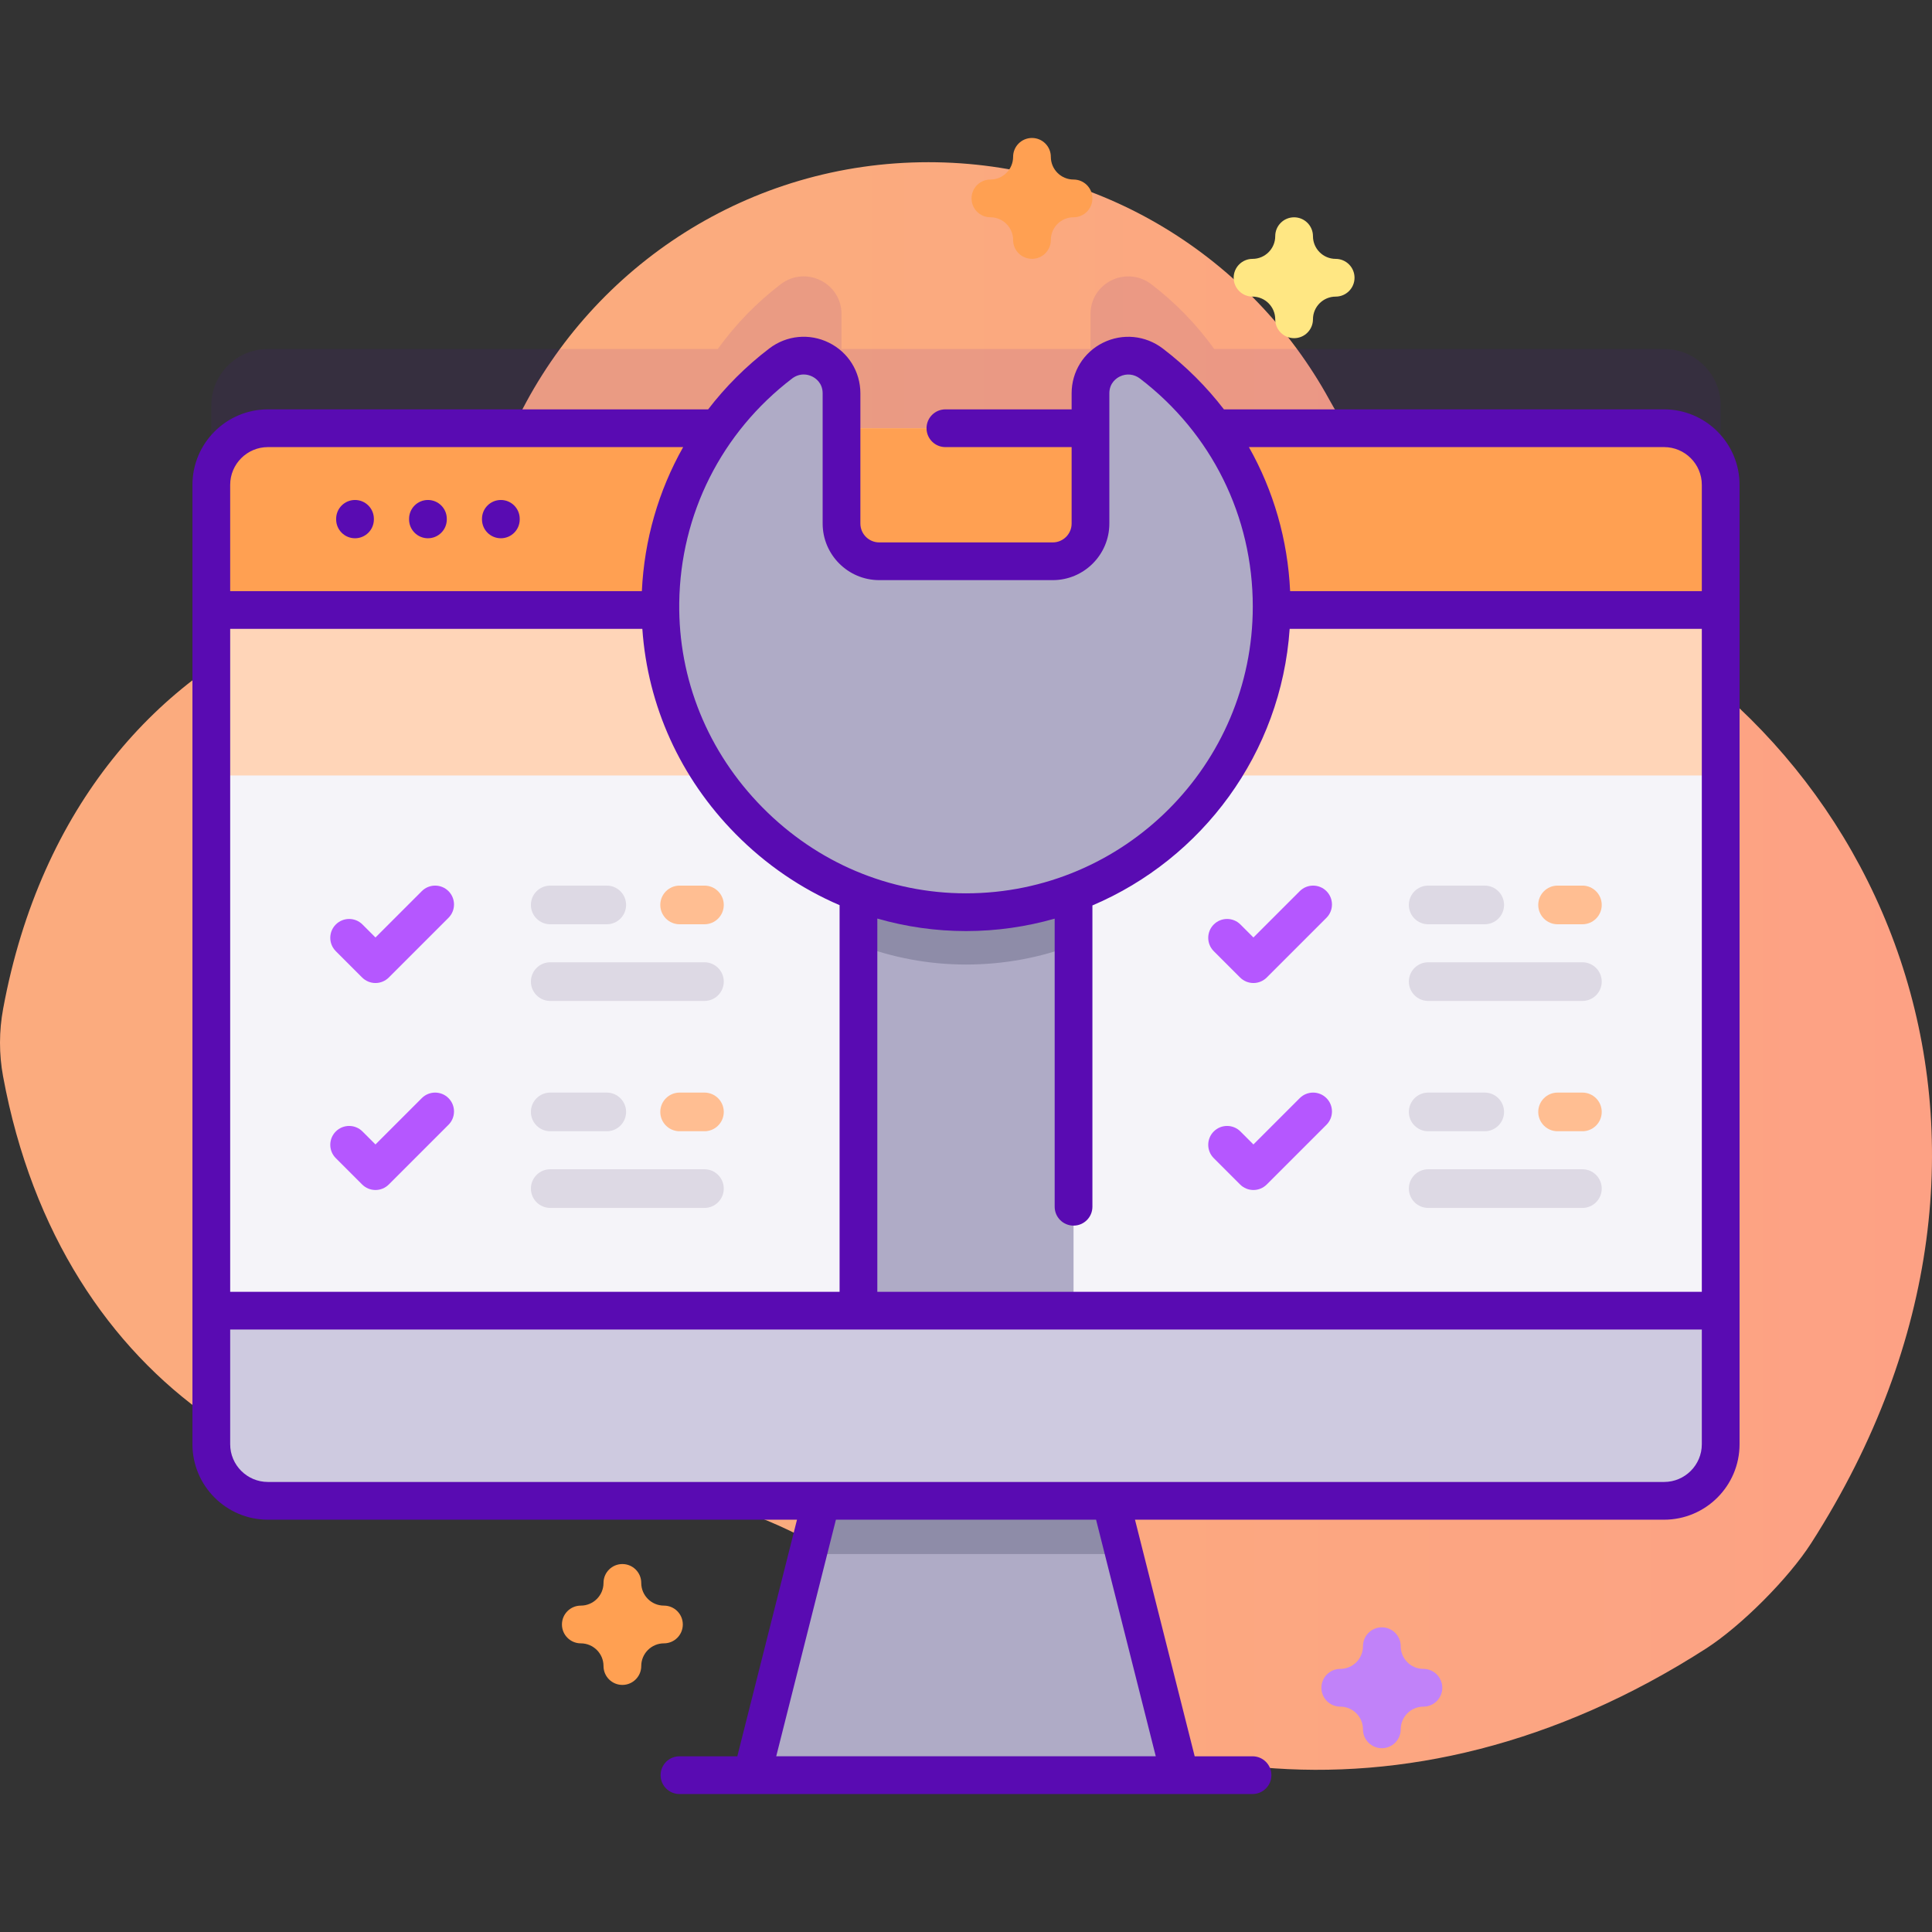
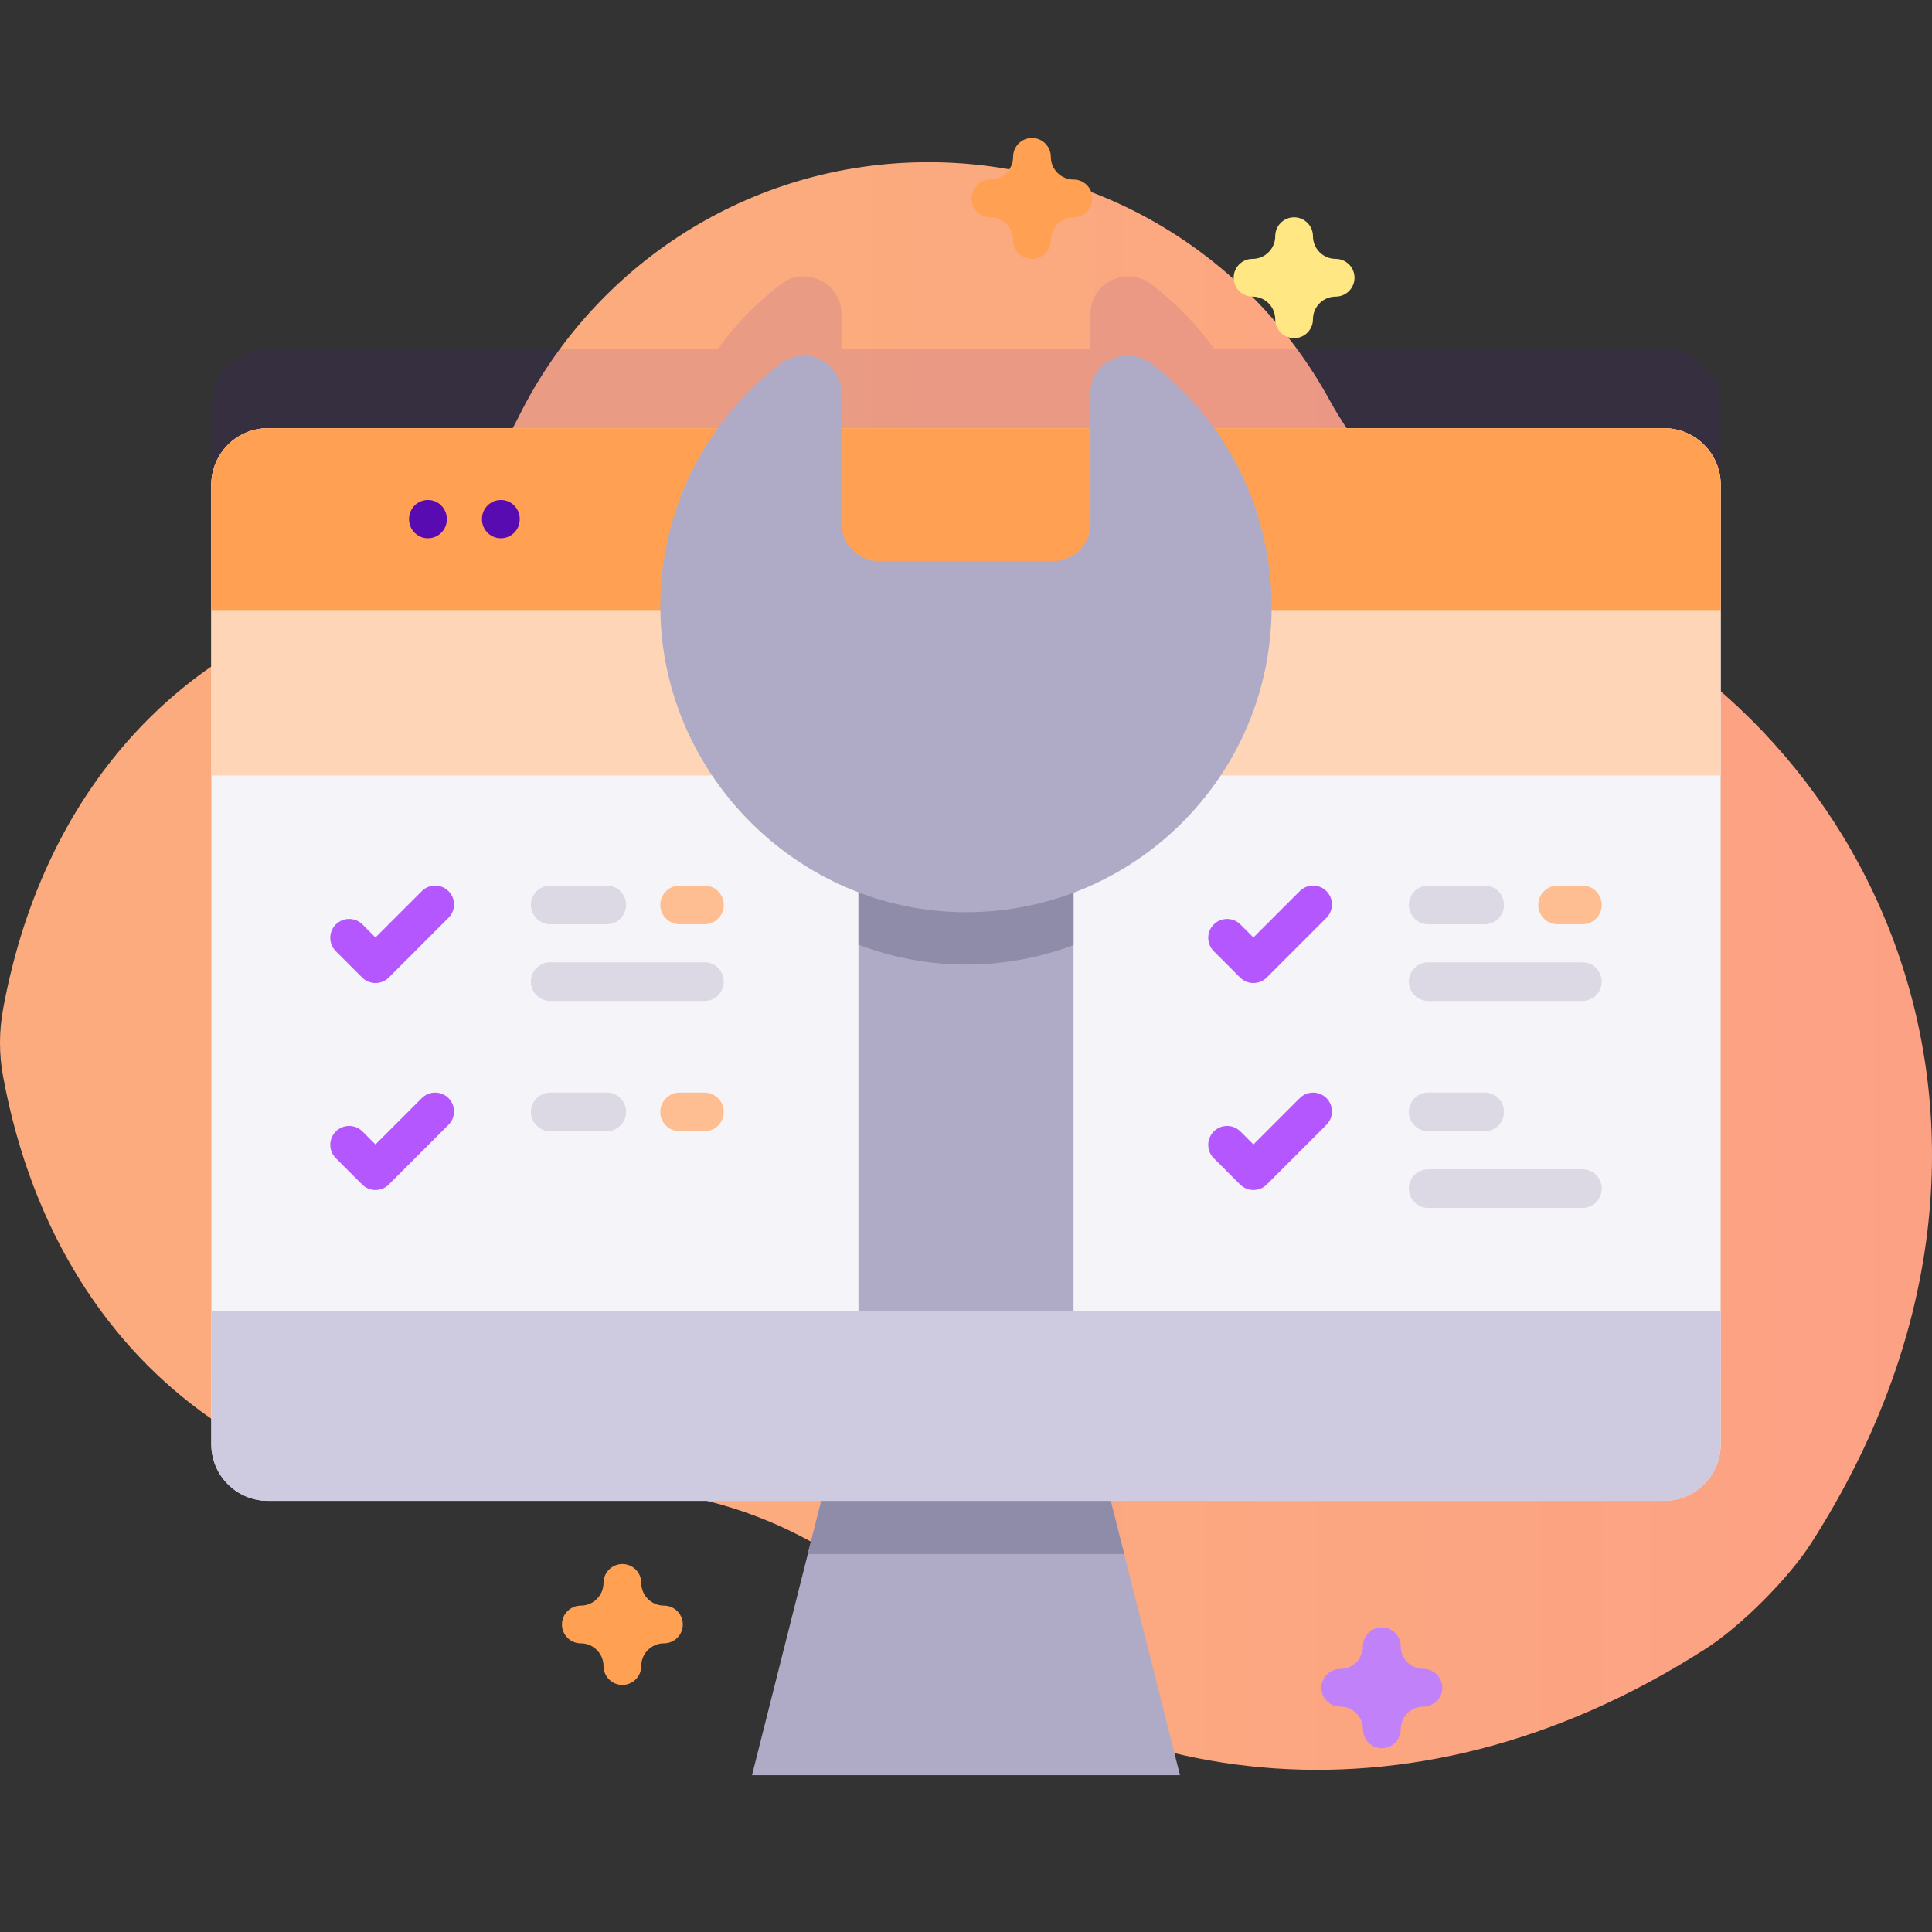
<svg xmlns="http://www.w3.org/2000/svg" id="Capa_1" enable-background="new 0 0 512 512" height="512" viewBox="0 0 512 512" width="512">
  <rect x="0" y="0" width="512" height="512" fill="#333333" stroke="none" />
  <linearGradient id="SVGID_1_" gradientUnits="userSpaceOnUse" x1="215.709" x2="852.345" y1="256.002" y2="256.002">
    <stop offset=".001" stop-color="#fbab7e" />
    <stop offset=".511" stop-color="#fda085" />
    <stop offset="1" stop-color="#fda085" />
  </linearGradient>
  <path d="m408.228 154.264c-23.697-9.236-43.717-26.089-55.961-48.381-20.59-37.487-60.43-62.898-106.221-62.898-47.53 0-88.646 27.377-108.477 67.219-12.146 24.401-32.814 43.56-58.09 53.761-37.348 15.075-68.702 49.524-78.652 103.383-1.092 5.91-1.108 11.986-.016 17.896 15.448 83.572 82.399 120.435 143.334 110.66 34.126-5.474 68.672 5.909 93.967 29.462 51.434 47.892 133.884 62.907 213.923 11.57 9.377-6.014 21.957-18.634 27.966-28.015 68.966-107.67 17.878-219.715-71.773-254.657z" fill="url(#SVGID_1_)" />
  <path d="m441 92.484h-119.221c-4.676-6.496-10.284-12.277-16.639-17.132-6.616-5.055-16.15-.435-16.15 7.891v9.241h-65.98v-9.239c0-8.309-9.518-12.957-16.123-7.914-6.366 4.86-11.984 10.647-16.667 17.153h-119.22c-8.28 0-15 6.72-15 15v254.25c0 8.28 6.72 15 15 15h370c8.28 0 15-6.72 15-15v-254.25c0-8.28-6.72-15-15-15z" fill="#590bb2" opacity=".1" />
  <path d="m312.71 470.441h-113.421l22.682-89.904h68.057z" fill="#afabc6" />
  <path d="m297.928 411.839h-83.857l7.9-31.302h68.057z" fill="#8e8ca8" />
  <path d="m456 128.487v254.25c0 8.28-6.72 15-15 15h-370c-8.28 0-15-6.72-15-15v-254.25c0-8.28 6.72-15 15-15h370c8.28 0 15 6.72 15 15z" fill="#f5f4f9" />
  <path d="m456 205.508v-77.021c0-8.28-6.72-15-15-15h-370c-8.28 0-15 6.72-15 15v77.021z" fill="#ffd5b8" />
  <path d="m227.5 207.463h57v139.88h-57z" fill="#afabc6" />
  <path d="m284.5 207.463v42.98c-8.87 3.35-18.47 5.17-28.5 5.17-10.01 0-19.62-1.87-28.5-5.27v-42.88z" fill="#8e8ca8" />
  <path d="m456 161.659v-33.171c0-8.284-6.716-15-15-15h-370c-8.284 0-15 6.716-15 15v33.171z" fill="#ffa052" />
  <path d="m56 347.345v35.39c0 8.284 6.716 15 15 15h370c8.284 0 15-6.716 15-15v-35.39z" fill="#cecae0" />
  <path d="m337 160.744c0 44.739-36.259 80.999-80.998 81-44.763.001-81.573-37.307-80.996-82.066.333-25.829 12.762-48.751 31.88-63.347 6.605-5.042 16.123-.395 16.123 7.914v34.498c0 5.523 4.477 10 10 10h45.98c5.523 0 10-4.477 10-10v-34.501c0-8.326 9.534-12.946 16.15-7.891 19.367 14.798 31.861 38.141 31.861 64.393z" fill="#afabc6" />
  <g fill="#590bb2">
-     <path d="m94.082 142.646c2.762 0 5-2.238 5-5v-.146c0-2.762-2.238-5-5-5s-5 2.238-5 5v.146c0 2.762 2.238 5 5 5z" />
    <path d="m113.407 142.646c2.762 0 5-2.238 5-5v-.146c0-2.762-2.238-5-5-5s-5 2.238-5 5v.146c0 2.762 2.239 5 5 5z" />
    <path d="m132.731 142.646c2.762 0 5-2.238 5-5v-.146c0-2.762-2.238-5-5-5s-5 2.238-5 5v.146c0 2.762 2.239 5 5 5z" />
-     <path d="m441 108.487h-116.649c-4.587-5.968-10-11.39-16.175-16.107-4.606-3.52-10.683-4.113-15.862-1.556-5.134 2.539-8.323 7.681-8.323 13.419v4.244h-33.45c-2.762 0-5 2.238-5 5s2.238 5 5 5h33.45v20.257c0 2.757-2.243 5-5 5h-45.98c-2.757 0-5-2.243-5-5v-34.498c0-5.74-3.192-10.886-8.332-13.428-5.17-2.558-11.232-1.967-15.824 1.539-6.177 4.716-11.596 10.147-16.191 16.13h-116.664c-11.028 0-20 8.972-20 20v254.248c0 11.028 8.972 20 20 20h140.214l-15.819 62.701h-15.329c-2.762 0-5 2.238-5 5s2.238 5 5 5h151.867c2.762 0 5-2.238 5-5s-2.238-5-5-5h-15.33l-15.819-62.701h140.216c11.028 0 20-8.972 20-20v-254.248c0-11.029-8.972-20-20-20zm-380 233.858v-175.686h109.228c1.407 20.38 10.026 39.471 24.727 54.361 8.055 8.16 17.399 14.505 27.545 18.858v102.467zm171.5-98.916c7.561 2.17 15.448 3.315 23.502 3.315 8.147 0 16.023-1.164 23.498-3.291v76.349c0 2.762 2.238 5 5 5s5-2.238 5-5v-79.853c29.099-12.354 50.02-40.299 52.274-73.29h109.226v175.687h-218.5zm208.5-124.942c5.514 0 10 4.486 10 10v28.172h-109.103c-.631-13.633-4.407-26.638-10.923-38.172zm-231.078-18.181c.922-.704 1.988-1.063 3.067-1.063.761 0 1.527.178 2.255.537.831.411 2.766 1.67 2.766 4.465v34.498c0 8.271 6.729 15 15 15h45.98c8.271 0 15-6.729 15-15v-34.501c0-2.791 1.927-4.045 2.756-4.454 1.769-.874 3.772-.675 5.358.536 19 14.517 29.896 36.54 29.896 60.42 0 41.905-34.093 75.999-75.998 76-20.294.001-39.447-8.078-53.931-22.749-14.49-14.678-22.327-33.945-22.064-54.252.303-23.492 11.206-45.156 29.915-59.437zm-138.922 18.181h110.044c-6.517 11.538-10.31 24.547-10.944 38.172h-109.1v-28.172c0-5.514 4.486-10 10-10zm235.291 346.949h-100.583l15.818-62.701h68.945zm134.709-72.701h-370c-5.514 0-10-4.486-10-10v-30.39h390v30.39c0 5.514-4.486 10-10 10z" />
  </g>
  <path d="m160.798 244.941h-14.981c-2.829 0-5.123-2.294-5.123-5.123s2.293-5.123 5.123-5.123h14.981c2.829 0 5.123 2.294 5.123 5.123s-2.293 5.123-5.123 5.123z" fill="#ddd9e4" />
  <path d="m186.684 244.941h-6.577c-2.829 0-5.123-2.294-5.123-5.123s2.293-5.123 5.123-5.123h6.577c2.829 0 5.123 2.294 5.123 5.123s-2.293 5.123-5.123 5.123z" fill="#ffbe92" />
  <path d="m186.684 265.26h-40.866c-2.829 0-5.123-2.294-5.123-5.123s2.293-5.123 5.123-5.123h40.866c2.829 0 5.123 2.294 5.123 5.123s-2.293 5.123-5.123 5.123z" fill="#ddd9e4" />
  <path d="m99.504 260.511c-1.326 0-2.598-.527-3.535-1.464l-6.978-6.978c-1.953-1.953-1.953-5.119 0-7.071 1.951-1.952 5.119-1.952 7.07 0l3.442 3.442 12.28-12.28c1.951-1.952 5.119-1.952 7.07 0 1.953 1.953 1.953 5.119 0 7.071l-15.815 15.816c-.936.937-2.208 1.464-3.534 1.464z" fill="#b557ff" />
  <path d="m160.798 299.793h-14.981c-2.829 0-5.123-2.294-5.123-5.123s2.293-5.123 5.123-5.123h14.981c2.829 0 5.123 2.294 5.123 5.123s-2.293 5.123-5.123 5.123z" fill="#ddd9e4" />
  <path d="m186.684 299.793h-6.577c-2.829 0-5.123-2.294-5.123-5.123s2.293-5.123 5.123-5.123h6.577c2.829 0 5.123 2.294 5.123 5.123s-2.293 5.123-5.123 5.123z" fill="#ffbe92" />
-   <path d="m186.684 320.112h-40.866c-2.829 0-5.123-2.294-5.123-5.123s2.293-5.123 5.123-5.123h40.866c2.829 0 5.123 2.294 5.123 5.123 0 2.83-2.293 5.123-5.123 5.123z" fill="#ddd9e4" />
  <path d="m99.504 315.363c-1.326 0-2.598-.527-3.535-1.464l-6.978-6.978c-1.953-1.953-1.953-5.119 0-7.071 1.951-1.952 5.119-1.952 7.07 0l3.442 3.442 12.28-12.28c1.951-1.952 5.119-1.952 7.07 0 1.953 1.953 1.953 5.119 0 7.071l-15.815 15.816c-.936.937-2.208 1.464-3.534 1.464z" fill="#b557ff" />
  <path d="m393.465 244.941h-14.981c-2.829 0-5.123-2.294-5.123-5.123s2.293-5.123 5.123-5.123h14.981c2.829 0 5.123 2.294 5.123 5.123s-2.294 5.123-5.123 5.123z" fill="#ddd9e4" />
  <path d="m419.351 244.941h-6.577c-2.829 0-5.123-2.294-5.123-5.123s2.293-5.123 5.123-5.123h6.577c2.829 0 5.123 2.294 5.123 5.123s-2.294 5.123-5.123 5.123z" fill="#ffbe92" />
  <path d="m419.351 265.26h-40.866c-2.829 0-5.123-2.294-5.123-5.123s2.293-5.123 5.123-5.123h40.866c2.829 0 5.123 2.294 5.123 5.123s-2.294 5.123-5.123 5.123z" fill="#ddd9e4" />
  <path d="m332.171 260.511c-1.326 0-2.598-.527-3.535-1.464l-6.978-6.978c-1.953-1.953-1.953-5.119 0-7.071 1.951-1.952 5.119-1.952 7.07 0l3.442 3.442 12.28-12.28c1.951-1.952 5.119-1.952 7.07 0 1.953 1.953 1.953 5.119 0 7.071l-15.815 15.816c-.937.937-2.208 1.464-3.534 1.464z" fill="#b557ff" />
  <path d="m393.465 299.793h-14.981c-2.829 0-5.123-2.294-5.123-5.123s2.293-5.123 5.123-5.123h14.981c2.829 0 5.123 2.294 5.123 5.123s-2.294 5.123-5.123 5.123z" fill="#ddd9e4" />
-   <path d="m419.351 299.793h-6.577c-2.829 0-5.123-2.294-5.123-5.123s2.293-5.123 5.123-5.123h6.577c2.829 0 5.123 2.294 5.123 5.123s-2.294 5.123-5.123 5.123z" fill="#ffbe92" />
  <path d="m419.351 320.112h-40.866c-2.829 0-5.123-2.294-5.123-5.123s2.293-5.123 5.123-5.123h40.866c2.829 0 5.123 2.294 5.123 5.123 0 2.83-2.294 5.123-5.123 5.123z" fill="#ddd9e4" />
  <path d="m332.171 315.363c-1.326 0-2.598-.527-3.535-1.464l-6.978-6.978c-1.953-1.953-1.953-5.119 0-7.071 1.951-1.952 5.119-1.952 7.07 0l3.442 3.442 12.28-12.28c1.951-1.952 5.119-1.952 7.07 0 1.953 1.953 1.953 5.119 0 7.071l-15.815 15.816c-.937.937-2.208 1.464-3.534 1.464z" fill="#b557ff" />
  <path d="m366.204 463.292c-2.762 0-5-2.238-5-5 0-3.317-2.698-6.016-6.016-6.016-2.762 0-5-2.238-5-5s2.238-5 5-5c3.317 0 6.016-2.698 6.016-6.016 0-2.762 2.238-5 5-5s5 2.238 5 5c0 3.317 2.698 6.016 6.016 6.016 2.762 0 5 2.238 5 5s-2.238 5-5 5c-3.317 0-6.016 2.698-6.016 6.016 0 2.761-2.238 5-5 5z" fill="#c182f9" />
  <path d="m342.949 89.621c-2.762 0-5-2.238-5-5 0-3.317-2.698-6.016-6.016-6.016-2.762 0-5-2.238-5-5s2.238-5 5-5c3.317 0 6.016-2.698 6.016-6.016 0-2.762 2.238-5 5-5s5 2.238 5 5c0 3.317 2.698 6.016 6.016 6.016 2.762 0 5 2.238 5 5s-2.238 5-5 5c-3.317 0-6.016 2.698-6.016 6.016 0 2.761-2.238 5-5 5z" fill="#ffe783" />
  <path d="m273.484 68.595c-2.762 0-5-2.238-5-5 0-3.317-2.698-6.016-6.016-6.016-2.762 0-5-2.238-5-5s2.238-5 5-5c3.317 0 6.016-2.698 6.016-6.016 0-2.762 2.238-5 5-5s5 2.238 5 5c0 3.317 2.698 6.016 6.016 6.016 2.762 0 5 2.238 5 5s-2.238 5-5 5c-3.317 0-6.016 2.698-6.016 6.016 0 2.762-2.238 5-5 5z" fill="#ffa052" />
  <path d="m164.937 446.521c-2.762 0-5-2.238-5-5 0-3.317-2.698-6.017-6.016-6.017-2.762 0-5-2.238-5-5s2.238-5 5-5c3.317 0 6.016-2.698 6.016-6.016 0-2.762 2.238-5 5-5s5 2.238 5 5c0 3.317 2.698 6.016 6.016 6.016 2.762 0 5 2.238 5 5s-2.238 5-5 5c-3.317 0-6.016 2.699-6.016 6.017 0 2.762-2.239 5-5 5z" fill="#ffa052" />
</svg>